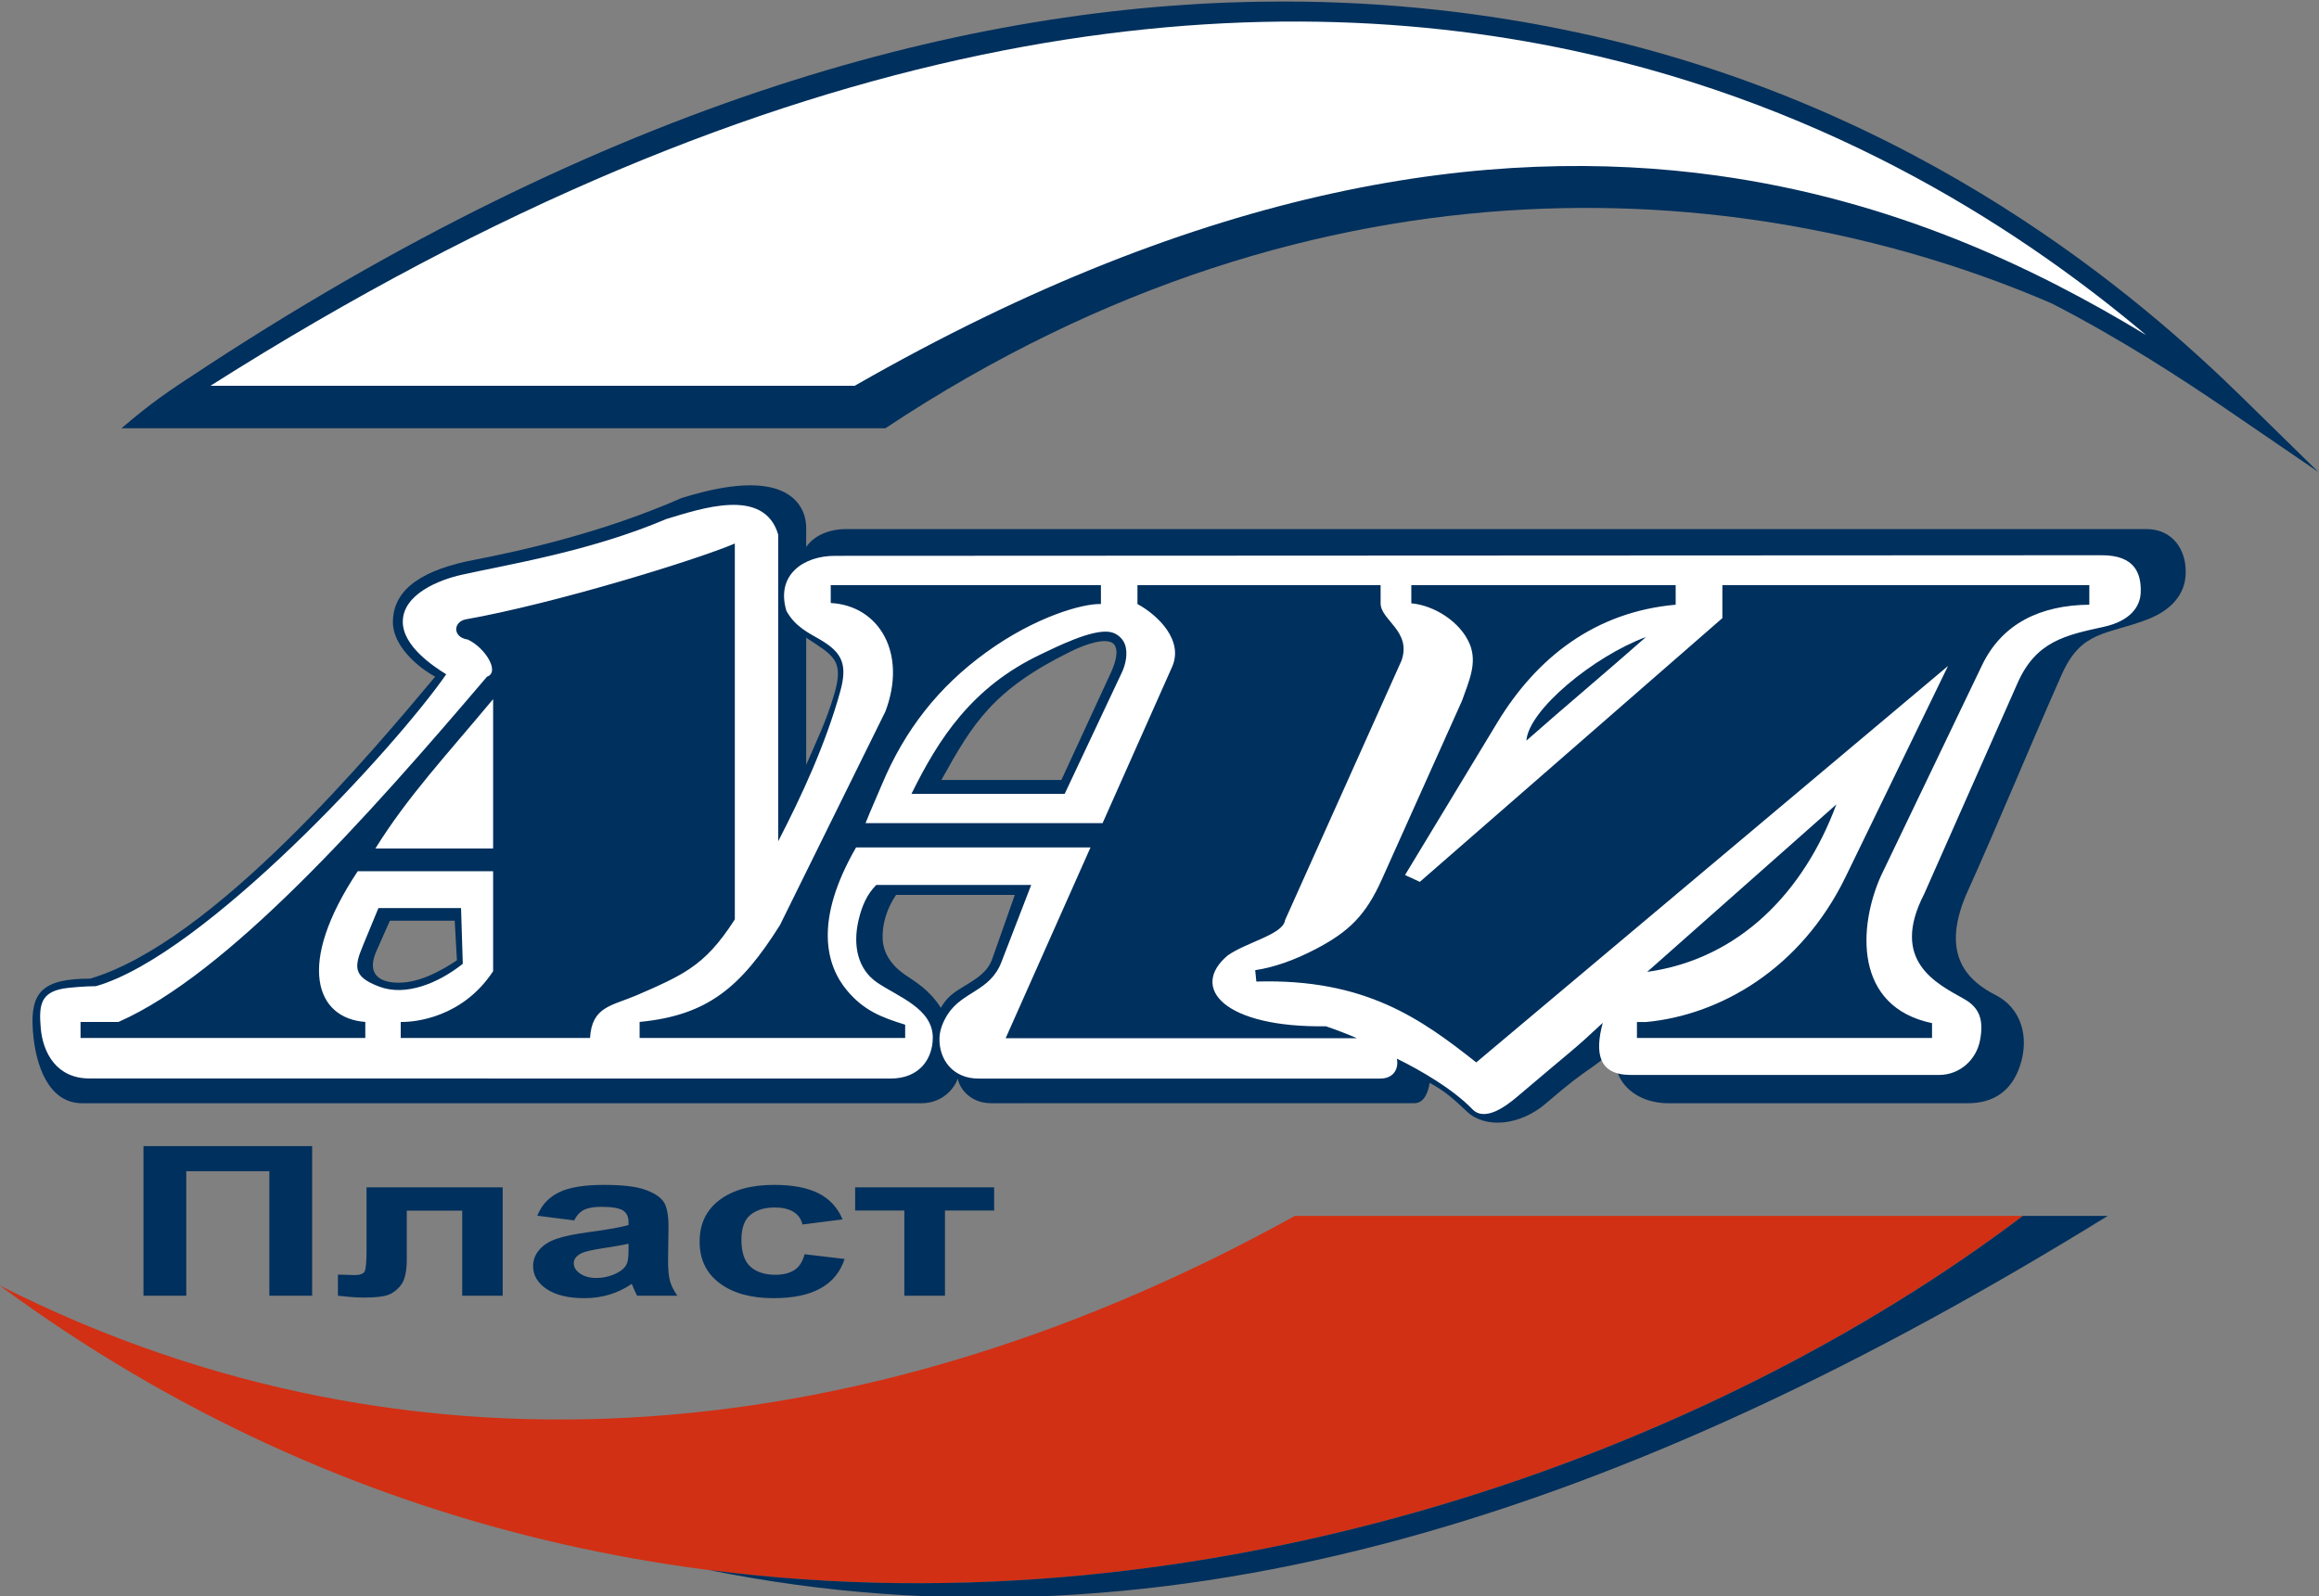
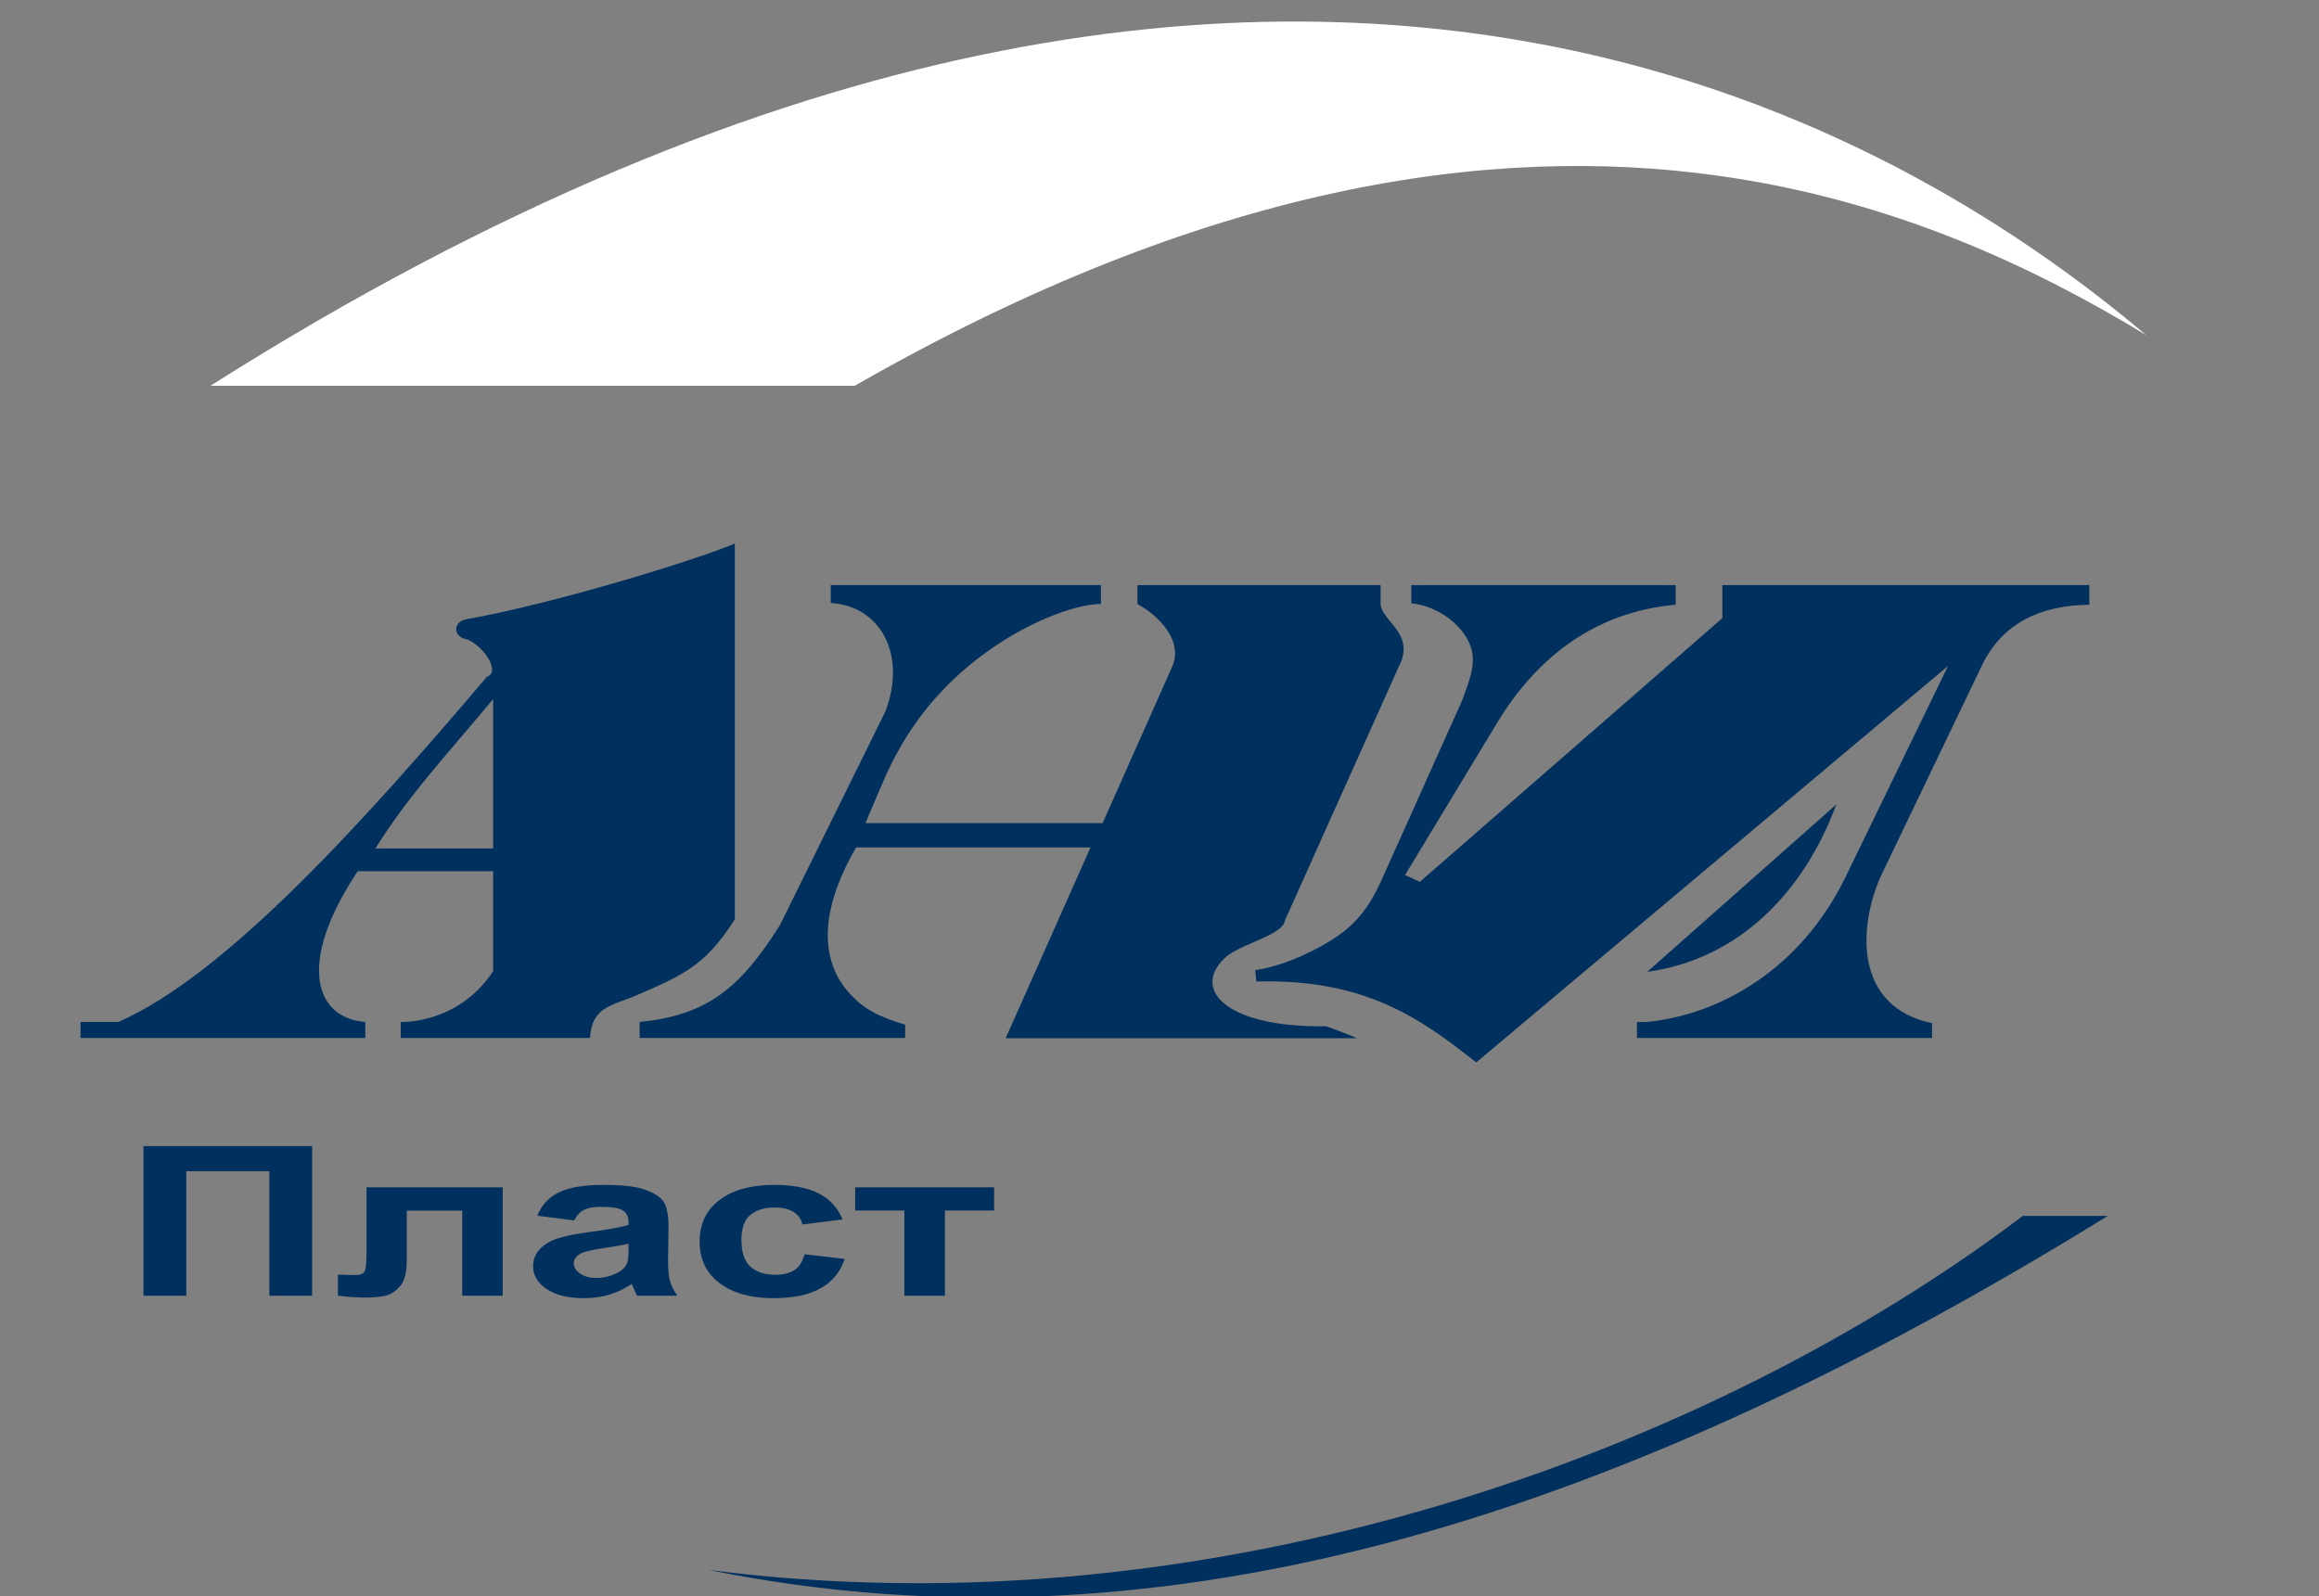
<svg xmlns="http://www.w3.org/2000/svg" xml:space="preserve" width="17.432mm" height="12mm" version="1.1" style="shape-rendering:geometricPrecision; text-rendering:geometricPrecision; image-rendering:optimizeQuality; fill-rule:evenodd; clip-rule:evenodd" viewBox="0 0 1743.2 1200">
  <rect x="0" y="0" width="1743.2" height="1200" fill="#808080" stroke="none" />
  <defs>
    <style type="text/css">
   
    .fil0 {fill:#00305D}
    .fil2 {fill:#D13014}
    .fil1 {fill:white}
   
  </style>
  </defs>
  <g id="Layer_x0020_1">
    <g id="_1669099315136">
-       <path class="fil0" d="M293.07 692.28l48.74 0 1.67 29.73c-11.76,7.96 -27.7,16.62 -43.08,16.86 -14.9,0.23 -24.51,-6.09 -18.07,-22.34l10.74 -24.25zm504.78 -105.81l-90.21 0c23.62,-42.63 38.69,-67.7 96.85,-96.46 11.45,-5.66 25.91,-10.51 31.86,-6.49 3.93,2.67 4.22,10.31 -1.17,21.99l-37.33 80.96zm-124.31 86.4l89.29 0 -16.85 47.82c-3.45,10.09 -11.88,15.15 -20.53,20.4 -7.66,4.63 -13.43,8.13 -18.2,16.67 -9.09,-14.11 -19.29,-19.5 -27.33,-25.14 -10.63,-7.44 -15.96,-16.67 -16.42,-26.43 -0.52,-11.03 2.94,-22.75 10.04,-33.32zm-67.53 -97.73l0 -95.66c20.34,13.43 28.6,16.69 21.21,42.09 -5.92,20.26 -12.91,34.3 -21.21,53.57zm-544.28 254.37l630.98 0c15.14,0 24.5,-10.45 27.22,-18.55 1.51,7.95 9.82,18.55 25.19,18.55l318.09 -0.03c7.99,0 10.6,-9.76 11.48,-15.29 12.16,6.62 18.48,12.61 28.22,21.79 13.31,12.47 39.28,10.82 59.32,-6.47 35.56,-30.63 31.05,-22.04 53.33,-42.56 -6.63,24.48 12.94,42.56 38.43,42.56l225.3 0c18.86,0 32.6,-8.81 39.06,-27.86 7.63,-22.68 0.37,-43.89 -18.02,-53.34 -20.09,-10.28 -41.92,-29.02 -22.62,-75.02 24.92,-55.29 47.46,-110.54 71.95,-165.81 14.91,-33.69 33.47,-29.87 64.33,-41.66 19.81,-7.56 27.89,-20.05 28.87,-32.54 1.57,-19.86 -10,-35.45 -29.06,-35.45l-977.95 0c-12.99,0 -24.33,5.15 -29.84,13.49l0 -14.1c0,-12.76 -6.54,-22.85 -18.58,-28.14 -21.86,-9.57 -55.88,-0.53 -74.98,5.34 -58.91,25.88 -119.49,39.48 -156.05,46.54 -36.1,6.93 -61.18,20.53 -61.05,47.07 0.1,18.14 19.57,34.22 31.78,40.75 -46.26,55.18 -166.39,199.42 -259.32,227.05 -35.69,0.04 -45.18,9.95 -43.13,38.81 1.91,27.05 12.11,54.87 37.05,54.87zm0 0z" />
-       <path class="fil1" d="M284.47 682.78l62.1 0 1.31 41.89c-18.84,14.98 -43.29,24.57 -62.79,17.18 -19.92,-7.53 -18.9,-14.84 -12.2,-31.05l11.58 -28.02zm515.84 -85.87l-115.17 0c20.35,-41.31 45.27,-80.19 96.95,-104.79 12.11,-5.76 38.99,-19.31 52.34,-16.93 5.11,0.9 9.4,4.72 11.05,8.98 2.63,6.75 0.63,15.51 -2.06,21.22l-43.11 91.52zm-733.04 213.96l602.11 0.09c22.09,0 31.68,-15.09 31.8,-30.54 0.18,-22.13 -26.21,-30.99 -41.8,-41.63 -14.64,-10.03 -18.39,-27.78 -14.06,-46.69 2.54,-11.09 6.56,-19.91 13.38,-26.71l116.45 0 -22.4 58.04c-8.47,21.99 -29.19,21.9 -40.37,39.24 -3.58,5.56 -6,11.9 -6.18,17.75 -0.49,16.17 10.08,30.77 29.73,30.54l301.63 0c10.23,0 14.01,-7.66 12.45,-14.99 17.84,8.75 42.05,22.8 56.77,38.03 9.48,9.84 25.72,-2.65 33.45,-9.19 43.26,-36.78 42.09,-34.68 64.55,-55.73 -6.13,23.04 -2.98,38.95 20.57,39.15 77.45,0 154.88,0 232.33,0 15.27,0 28.1,-11.2 30.82,-26.59 2.54,-14.26 0,-23.73 -12.09,-30.53 -20.83,-11.72 -55.9,-28.59 -30.06,-78.82 23.42,-52.9 46.85,-105.8 70.26,-158.72 13.94,-31.54 36.15,-35.98 64.83,-42.28 19.95,-4.38 27.25,-15.24 27.72,-25.38 0.69,-15 -4.67,-28.43 -29.1,-28.43l-952.53 0.45c-23.17,0 -44.56,14.05 -36.39,41.37 6.7,12.19 16.96,16.63 25.84,21.91 15.87,9.43 20.31,18.19 14.63,38.7 -11.12,40.16 -29.37,79.2 -46.63,112.6l0 -230.52c-10.62,-36.21 -58.32,-19.42 -84.03,-11.77 -57.22,24.3 -118.58,34.09 -153.91,41.95 -16.9,3.76 -44.26,14.57 -44.26,35.34 0,18.2 22.72,33.32 32.64,39.49 -38.21,55.15 -181.82,211.18 -263.3,234.49 -7.81,0 -20.42,1.09 -24.21,1.74 -17.6,3 -18.71,12.92 -17.29,29.66 1.61,19.09 12.21,38.07 36.65,37.98zm0 0z" />
      <path class="fil0" d="M1060.89 439.92l198.72 0 0 14.75c-60.34,5.37 -104.35,39.43 -134.21,88.82l-69.23 114.44 11.13 5.13 227.41 -198.3 0 -24.84 275.84 0 0 14.75c-36.81,0.36 -65.61,14.2 -80.61,45.44l-76.13 158.68c-16.85,37.82 -20.54,98.12 38.51,110.51l0 11.12 -221.83 0 0 -11.97c2.29,0 4.56,0 6.85,0 55.24,-5.13 116.24,-39.6 150.06,-109.25l76.93 -158.45 -354.63 298.06c-40.83,-32.15 -82.96,-63.23 -165.31,-60.79 -0.28,-2.87 -0.56,-5.73 -0.85,-8.57 14.01,-2.05 29.25,-7.38 45.69,-15.96 25.23,-13.17 37.67,-25.87 49.5,-52.26l60.29 -134.4c5.03,-14.42 11.79,-28.36 5.69,-42.76 -6.98,-16.51 -26.48,-28.88 -43.82,-30.44l0 -13.71zm-233.32 14.24l0 -14.24 -203.1 0 0 13.47c36.62,1.99 57.58,38.02 41.09,81.54l-79.28 160.67c-29.34,46.56 -54.18,67.83 -105.48,72.78l0 12.04 199.62 0 0 -9.97c-18.14,-5.56 -31.14,-10.82 -43.54,-25.51 -16.09,-19.11 -25.16,-52.64 6.62,-107.75l176.23 0 -63.77 143.41 264 0c-7.55,-3.27 -15.33,-6.24 -23.27,-8.95 -76.41,1.1 -102.78,-28.89 -73.84,-53.25 14.23,-10.06 41.82,-15.81 43.14,-26.58l87.49 -195.04c7.9,-22.19 -15.67,-30.43 -15.67,-43.15l0 -13.71 -182.78 0 0 14.24c15.91,8.66 34.98,27.73 25.93,47.5l-52.14 117.25 -178.2 0c4.19,-10.46 8.62,-20.22 12.45,-29.37 17.09,-40.67 42.29,-73.07 78.46,-99.22 36.91,-26.69 72.4,-36.59 86.04,-36.16zm-456.89 183.79l0 -112.28c-35.73,42.88 -64.14,73.13 -88.49,112.28l88.49 0zm-20.94 -172.19c66.42,-11.72 173.26,-44.6 202.63,-57.09l0 282.62c-11.79,18.31 -21.61,28.86 -34.14,37.27 -10.39,6.94 -22.61,12.45 -39.37,19.65 -18.92,8.14 -33.96,8.45 -35.32,32.21l-142.32 0 0 -12.04c10.65,0.3 46.55,-3.26 69.46,-38.15l0 -75.15 -101.8 0c-46.84,70.5 -31.31,110.62 5.71,113.3l0 12.04 -214.05 0 0 -12.04 28.55 0c81.85,-36.04 186.13,-152.74 277,-259.59 9.96,-3.31 -1.28,-21.8 -14.47,-27.92 -11.4,-1.67 -11.09,-12.95 -1.88,-15.11zm0 0z" />
-       <path class="fil0" d="M91.31 321.99l574.25 0c329.96,-218.84 658.06,-188.4 876.86,-93.79 51.12,26.35 95.81,55.24 134.73,81.86l65.58 44.85 -56.74 -55.61c-74.77,-73.28 -241.22,-219.3 -500.48,-274.92 -67.37,-14.45 -141.33,-23.29 -221.62,-23.25 -221.97,0.11 -492.42,68.05 -806.27,272.75 -34.17,22.3 -42.59,28.06 -66.31,48.11z" />
      <path class="fil1" d="M1613.36 252.01c-88.69,-74.83 -232.09,-171.32 -430.74,-213.93 -252.04,-54.06 -593.09,-21.41 -1024.45,252l484.28 0c264.46,-151.51 477.71,-181.79 648.49,-158.05 131.41,18.26 237.49,68.43 322.42,119.98z" />
-       <path class="fil2" d="M973.34 914.22l547.23 0c-345.33,261.47 -996.93,438.35 -1521.04,52.2 315.19,159.57 661.97,120.73 973.81,-52.2z" />
      <path class="fil0" d="M1520.57 914.22l63.83 0c-358.86,221.73 -703.13,336.75 -1051.68,266.22 379.94,48.96 754.07,-89.21 987.85,-266.22z" />
      <path class="fil0" d="M642.82 892.77l104.48 0 0 17.43 -36.97 0 0 64.04 -30.54 0 0 -64.04 -36.97 0 0 -17.43zm-9.46 24.09l-30.15 3.82c-0.99,-4.22 -3.3,-7.41 -6.9,-9.58 -3.59,-2.14 -8.25,-3.2 -13.94,-3.2 -7.66,0 -13.72,1.85 -18.25,5.54 -4.52,3.7 -6.79,9.92 -6.79,18.61 0,9.68 2.31,16.5 6.91,20.5 4.59,3.98 10.77,5.95 18.53,5.95 5.8,0 10.54,-1.13 14.25,-3.47 3.7,-2.33 6.3,-6.34 7.82,-11.98l30.02 3.56c-3.1,9.72 -9.11,17.1 -17.96,22.02 -8.83,5.01 -20.67,7.46 -35.54,7.46 -16.89,0 -30.36,-3.73 -40.4,-11.27 -10.06,-7.49 -15.06,-17.94 -15.06,-31.23 0,-13.46 5.06,-23.92 15.11,-31.41 10.08,-7.54 23.7,-11.27 40.9,-11.27 14.06,0 25.23,2.17 33.55,6.42 8.29,4.28 14.25,10.8 17.9,19.53zm-160.88 18.26c-3.9,0.93 -10.09,2.01 -18.59,3.3 -8.46,1.29 -13.99,2.56 -16.64,3.74 -3.95,2.05 -5.96,4.54 -5.96,7.6 0,3.06 1.6,5.62 4.79,7.85 3.18,2.19 7.23,3.28 12.17,3.28 5.53,0 10.78,-1.27 15.78,-3.83 3.7,-1.93 6.13,-4.31 7.27,-7.15 0.81,-1.83 1.18,-5.33 1.18,-10.48l0 -4.31zm-40.87 -17.51l-27.71 -3.52c3.1,-7.88 8.45,-13.69 16.07,-17.48 7.63,-3.8 18.92,-5.7 33.92,-5.7 13.65,0 23.79,1.15 30.46,3.43 6.65,2.29 11.37,5.16 14.08,8.69 2.71,3.49 4.09,9.91 4.09,19.28l-0.34 25.18c0,7.13 0.48,12.43 1.49,15.83 0.96,3.39 2.82,7.06 5.49,10.92l-30.26 0c-0.78,-1.42 -1.77,-3.55 -2.92,-6.36 -0.48,-1.28 -0.86,-2.12 -1.09,-2.55 -5.22,3.61 -10.8,6.27 -16.74,8.08 -5.93,1.76 -12.29,2.68 -19.03,2.68 -11.89,0 -21.26,-2.28 -28.11,-6.8 -6.85,-4.57 -10.27,-10.32 -10.27,-17.31 0,-4.57 1.55,-8.69 4.68,-12.28 3.1,-3.62 7.49,-6.38 13.09,-8.29 5.61,-1.91 13.75,-3.58 24.31,-5.02 14.27,-1.89 24.17,-3.68 29.66,-5.3l0 -2.16c0,-4.14 -1.44,-7.09 -4.34,-8.87 -2.88,-1.75 -8.36,-2.65 -16.41,-2.65 -5.43,0 -9.69,0.78 -12.73,2.29 -3.03,1.49 -5.49,4.13 -7.39,7.91zm-156.08 -24.84l102.35 0 0 81.47 -30.44 0 0 -63.98 -41.66 0 0 36.58c0,9.34 -1.52,15.87 -4.56,19.62 -3.04,3.75 -6.42,6.22 -10.13,7.39 -3.68,1.19 -9.62,1.79 -17.82,1.79 -4.87,0 -11.28,-0.48 -19.26,-1.4l0 -15.86c0.67,0 2.37,0.02 5.12,0.12 3.2,0.16 5.65,0.23 7.38,0.23 4.14,0 6.68,-0.92 7.62,-2.84 0.96,-1.91 1.4,-7.28 1.4,-16.03l0 -47.09zm-167.68 -31.01l126.78 0 0 112.48 -32.17 0 0 -93.6 -62.44 0 0 93.6 -32.17 0 0 -112.48zm0 0z" />
-       <path class="fil0" d="M1237.34 478.92c-29.42,25.98 -60.53,51.97 -89.94,77.95 1.6,-22.96 50.43,-63.28 89.94,-77.95z" />
      <path class="fil0" d="M1238.19 730.75c47.41,-41.97 94.79,-83.95 142.2,-125.92 -24.45,65.96 -72.94,116.22 -142.2,125.92z" />
    </g>
  </g>
</svg>